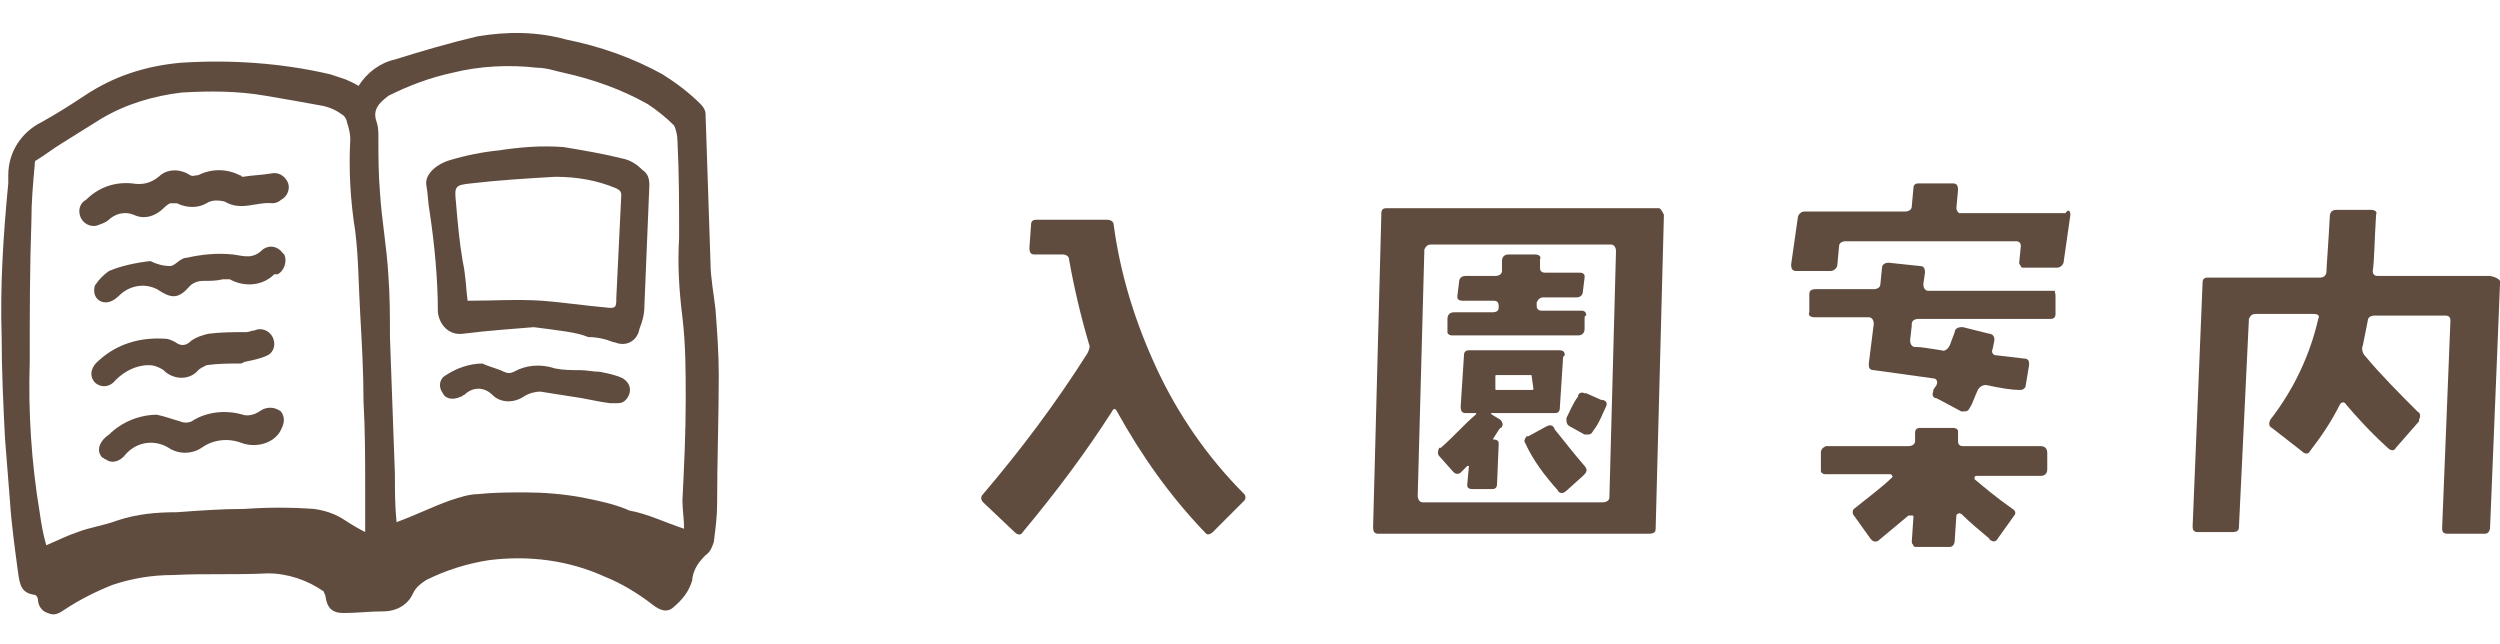
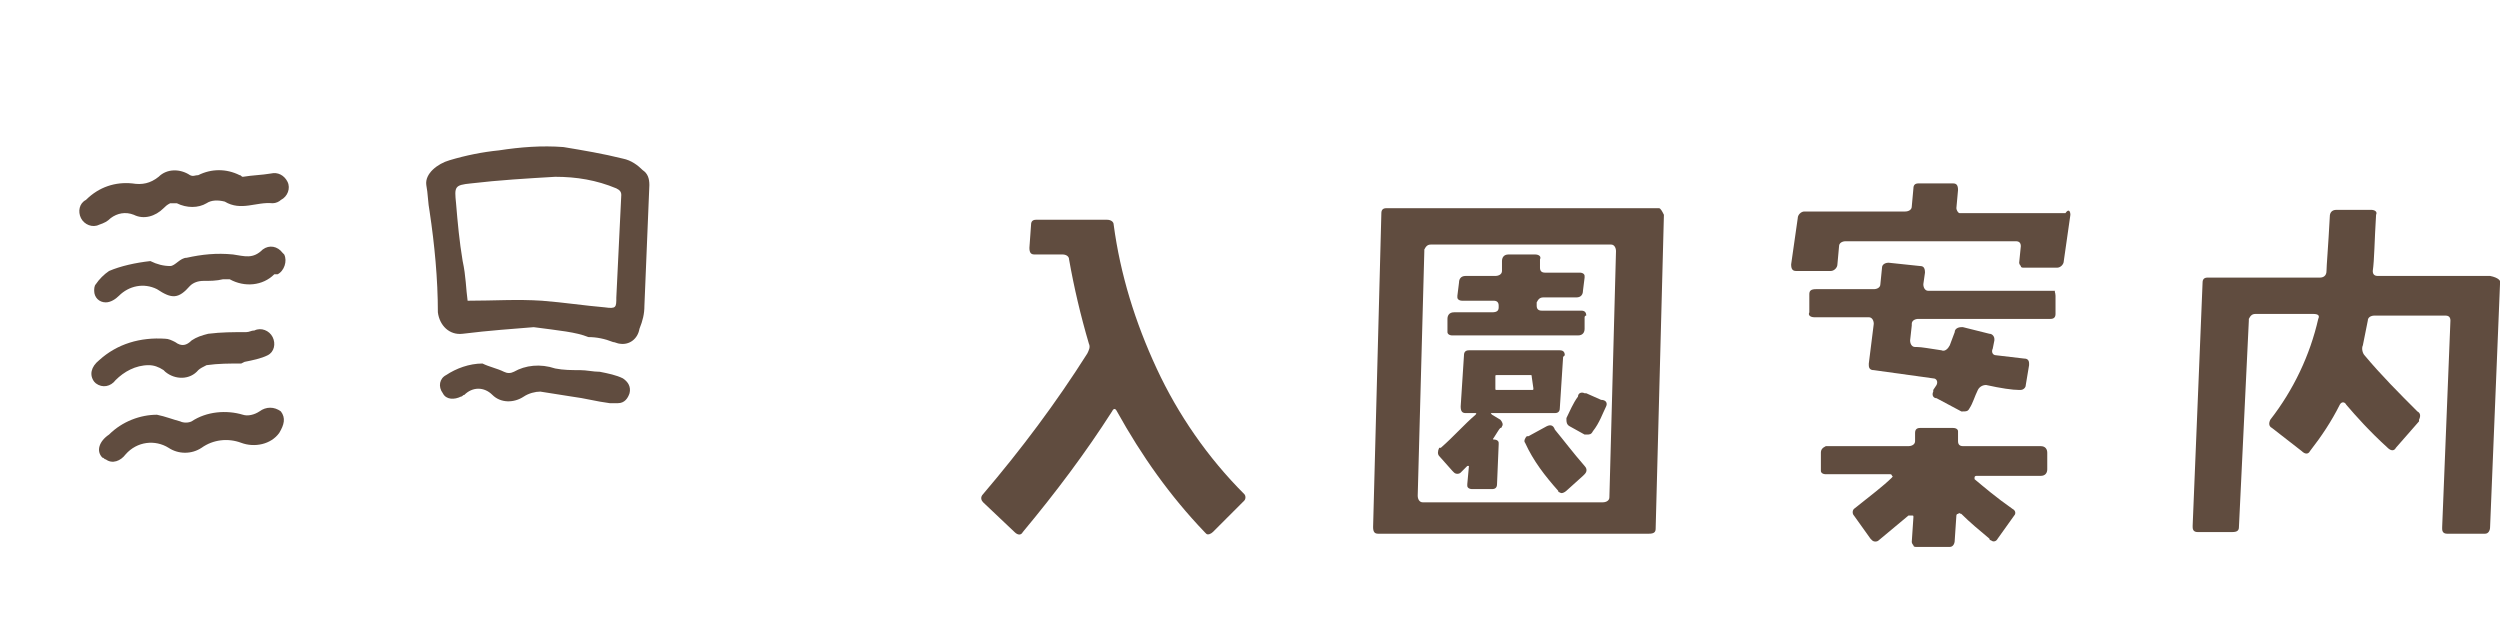
<svg xmlns="http://www.w3.org/2000/svg" version="1.1" id="レイヤー_1" x="0px" y="0px" viewBox="0 0 151.3 39" style="enable-background:new 0 0 151.3 39;" xml:space="preserve">
  <style type="text/css">
	.st0{fill:#604C3F;}
</style>
  <title>gnavi5</title>
  <g id="レイヤー_2_1_">
    <g id="ヘッダー">
      <path class="st0" d="M75.3,29.9c0.1,0.1,0.1,0.3,0,0.4c0,0,0,0,0,0l-1.9,1.9c-0.1,0.1-0.3,0.2-0.4,0.1c0,0-0.1-0.1-0.1-0.1    c-2.1-2.2-3.8-4.6-5.3-7.3c-0.1-0.2-0.2-0.2-0.3,0c-1.6,2.5-3.4,4.9-5.4,7.3c-0.1,0.2-0.3,0.2-0.5,0l-1.9-1.8    c-0.1-0.1-0.2-0.3,0-0.5c0,0,0,0,0,0c2.3-2.7,4.4-5.5,6.3-8.5c0.1-0.2,0.2-0.4,0.1-0.6c-0.5-1.7-0.9-3.4-1.2-5.1    c0-0.2-0.2-0.3-0.4-0.3c0,0,0,0,0,0h-1.7c-0.2,0-0.3-0.1-0.3-0.4l0.1-1.4c0-0.2,0.1-0.3,0.3-0.3c0,0,0,0,0.1,0H67    c0.2,0,0.4,0.1,0.4,0.3c0,0,0,0,0,0c0.4,3,1.3,5.9,2.6,8.7C71.3,25.1,73.1,27.7,75.3,29.9z" />
      <path class="st0" d="M100.7,13l-0.5,19c0,0.2-0.1,0.3-0.4,0.3l-16.4,0c-0.2,0-0.3-0.1-0.3-0.4l0.5-19c0-0.2,0.1-0.3,0.3-0.3    c0,0,0.1,0,0.1,0l16.4,0C100.5,12.6,100.6,12.8,100.7,13C100.7,13,100.7,13,100.7,13z M97.8,15.2c0-0.2-0.1-0.4-0.3-0.4H86.6    c-0.2,0-0.3,0.1-0.4,0.3c0,0,0,0.1,0,0.1L85.8,30c0,0.2,0.1,0.4,0.3,0.4l10.9,0c0.2,0,0.4-0.1,0.4-0.3L97.8,15.2z M94.6,21.6    l-0.2,3.1c0,0.2-0.1,0.3-0.3,0.3c0,0,0,0-0.1,0h-3.7c-0.1,0-0.1,0,0,0.1l0.5,0.3c0.1,0.1,0.2,0.3,0.1,0.4c0,0,0,0.1-0.1,0.1    c-0.1,0.1-0.2,0.3-0.4,0.6c-0.1,0.1,0,0.1,0,0.1h0c0.2,0,0.3,0.1,0.3,0.2c0,0,0,0.1,0,0.1l-0.1,2.4c0,0.2-0.1,0.3-0.3,0.3    c0,0,0,0-0.1,0h-1.1c-0.2,0-0.3-0.1-0.3-0.2c0,0,0-0.1,0-0.1l0.1-1.1c0,0-0.1,0-0.1,0l-0.4,0.4c-0.1,0.1-0.3,0.1-0.4,0    c0,0,0,0-0.1-0.1l-0.8-0.9c-0.1-0.1-0.1-0.3,0-0.5c0,0,0,0,0.1,0c0.8-0.7,1.4-1.4,2.1-2c0.1-0.1,0-0.1,0-0.1h-0.6    c-0.2,0-0.3-0.1-0.3-0.4l0.2-3.1c0-0.2,0.1-0.3,0.3-0.3c0,0,0,0,0.1,0h5.4c0.2,0,0.3,0.1,0.3,0.3C94.7,21.5,94.7,21.5,94.6,21.6z     M95.9,19.2l0,0.7c0,0.2-0.1,0.4-0.4,0.4h-7.6c-0.2,0-0.3-0.1-0.3-0.2c0,0,0-0.1,0-0.1l0-0.7c0-0.2,0.1-0.4,0.4-0.4h2.3    c0.3,0,0.4-0.1,0.4-0.3v-0.1c0-0.2-0.1-0.3-0.3-0.3c0,0-0.1,0-0.1,0h-1.8c-0.2,0-0.3-0.1-0.3-0.2c0,0,0-0.1,0-0.1l0.1-0.8    c0-0.2,0.1-0.4,0.4-0.4h1.8c0.2,0,0.4-0.1,0.4-0.3c0,0,0,0,0-0.1l0-0.5c0-0.2,0.1-0.4,0.4-0.4h1.6c0.2,0,0.4,0.1,0.3,0.3l0,0.5    c0,0.2,0.1,0.3,0.3,0.3c0,0,0.1,0,0.1,0h2c0.2,0,0.3,0.1,0.3,0.2c0,0,0,0.1,0,0.1l-0.1,0.8c0,0.2-0.1,0.4-0.4,0.4h-2    c-0.2,0-0.3,0.1-0.4,0.3c0,0,0,0,0,0.1l0,0.1c0,0.2,0.1,0.3,0.3,0.3c0,0,0.1,0,0.1,0h2.3c0.2,0,0.3,0.1,0.3,0.3    C95.9,19.1,95.9,19.2,95.9,19.2z M92.7,22.8c0-0.1,0-0.1-0.1-0.1h-2c-0.1,0-0.1,0-0.1,0.1l0,0.7c0,0.1,0,0.1,0.1,0.1h2.1    c0.1,0,0.1,0,0.1-0.1c0,0,0,0,0,0L92.7,22.8z M95.9,28.2c0.1,0.1,0.2,0.3,0,0.5c0,0,0,0-0.1,0.1l-1,0.9c-0.1,0.1-0.3,0.2-0.4,0.1    c0,0-0.1,0-0.1-0.1c-0.8-0.9-1.5-1.8-2-2.9c-0.1-0.1,0-0.3,0.1-0.4c0,0,0,0,0.1,0l1.1-0.6c0.2-0.1,0.4-0.1,0.5,0.2    C94.6,26.6,95.2,27.4,95.9,28.2z M97.2,24.6c-0.2,0.4-0.4,1-0.8,1.5c-0.1,0.2-0.2,0.2-0.4,0.2c0,0-0.1,0-0.1,0l-0.9-0.5    c-0.2-0.1-0.2-0.3-0.2-0.4c0,0,0,0,0-0.1c0.2-0.4,0.4-0.9,0.7-1.3c0-0.2,0.2-0.3,0.4-0.2c0,0,0.1,0,0.1,0l0.9,0.4    C97.2,24.2,97.3,24.4,97.2,24.6C97.2,24.6,97.2,24.6,97.2,24.6L97.2,24.6z" />
      <path class="st0" d="M125.3,13l-0.4,2.8c0,0.2-0.2,0.4-0.4,0.4c0,0,0,0,0,0h-2c-0.1,0-0.2,0-0.2-0.1c-0.1-0.1-0.1-0.2-0.1-0.2    l0.1-1c0-0.2-0.1-0.3-0.3-0.3h-10.3c-0.2,0-0.4,0.1-0.4,0.3c0,0,0,0,0,0l-0.1,1.1c0,0.2-0.2,0.4-0.4,0.4h-2.1    c-0.2,0-0.3-0.1-0.3-0.4l0.4-2.8c0-0.2,0.2-0.4,0.4-0.4c0,0,0,0,0,0h6.1c0.2,0,0.4-0.1,0.4-0.3c0,0,0,0,0,0l0.1-1.1    c0-0.2,0.1-0.3,0.3-0.3c0,0,0,0,0.1,0h2c0.2,0,0.3,0.1,0.3,0.4l-0.1,1.1c0,0.1,0.1,0.3,0.2,0.3c0,0,0.1,0,0.1,0h6.3    C125.2,12.6,125.3,12.8,125.3,13z M124.4,17.9l0,1.1c0,0.2-0.1,0.3-0.3,0.3c0,0,0,0-0.1,0h-7.9c-0.2,0-0.4,0.1-0.4,0.3    c0,0,0,0,0,0.1l-0.1,0.9c0,0.2,0.1,0.4,0.3,0.4c0,0,0,0,0.1,0c0.3,0,0.8,0.1,1.5,0.2c0.2,0.1,0.4-0.1,0.5-0.3    c0.1-0.3,0.2-0.5,0.3-0.8c0-0.2,0.2-0.3,0.4-0.3c0,0,0.1,0,0.1,0l1.6,0.4c0.2,0,0.3,0.2,0.3,0.3c0,0,0,0.1,0,0.1l-0.1,0.5    c-0.1,0.2,0,0.4,0.2,0.4l1.7,0.2c0.2,0,0.3,0.1,0.3,0.3c0,0,0,0.1,0,0.1l-0.2,1.2c0,0.2-0.2,0.3-0.3,0.3c0,0,0,0-0.1,0    c-0.4,0-1.1-0.1-2-0.3c-0.2,0-0.4,0.1-0.5,0.3c-0.2,0.4-0.3,0.8-0.5,1.1c-0.1,0.2-0.2,0.2-0.4,0.2c0,0,0,0-0.1,0l-1.5-0.8    c-0.2,0-0.3-0.2-0.2-0.4c0,0,0-0.1,0-0.1l0.2-0.3c0.1-0.2,0-0.4-0.2-0.4l-3.6-0.5c-0.2,0-0.3-0.1-0.3-0.3c0,0,0-0.1,0-0.1l0.3-2.4    c0-0.2-0.1-0.4-0.3-0.4h-3.3c-0.2,0-0.4-0.1-0.3-0.3l0-1.1c0-0.2,0.1-0.3,0.4-0.3h3.5c0.2,0,0.4-0.1,0.4-0.3c0,0,0,0,0,0l0.1-1    c0-0.2,0.2-0.3,0.4-0.3l1.9,0.2c0.2,0,0.3,0.1,0.3,0.4l-0.1,0.7c0,0.2,0.1,0.4,0.3,0.4h7.7C124.3,17.6,124.4,17.7,124.4,17.9z     M123.9,27.4l0,1c0,0.2-0.1,0.4-0.4,0.4h-3.9c0,0-0.1,0-0.1,0.1c0,0,0,0.1,0,0.1c0.6,0.5,1.3,1.1,2.3,1.8c0.2,0.1,0.2,0.3,0.1,0.4    c0,0,0,0,0,0l-1,1.4c-0.1,0.2-0.3,0.2-0.4,0.1c0,0-0.1,0-0.1-0.1c-0.6-0.5-1.2-1-1.7-1.5c-0.1,0-0.1-0.1-0.2,0    c-0.1,0-0.1,0.1-0.1,0.1l-0.1,1.5c0,0.2-0.1,0.4-0.3,0.4c0,0,0,0-0.1,0H116c-0.1,0-0.2,0-0.2-0.1c-0.1-0.1-0.1-0.2-0.1-0.2    l0.1-1.5c0-0.1,0-0.1-0.1-0.1c-0.1,0-0.1,0-0.2,0c-0.6,0.5-1.2,1-1.8,1.5c-0.1,0.1-0.3,0.1-0.4,0c0,0,0,0-0.1-0.1l-1-1.4    c-0.1-0.1-0.1-0.3,0-0.4c0,0,0,0,0,0c1-0.8,1.8-1.4,2.3-1.9c0,0,0.1-0.1,0-0.1c0-0.1-0.1-0.1-0.1-0.1h-3.9c-0.2,0-0.3-0.1-0.3-0.2    c0,0,0-0.1,0-0.1l0-1c0-0.2,0.1-0.3,0.3-0.4c0,0,0.1,0,0.1,0h4.9c0.2,0,0.4-0.1,0.4-0.3l0-0.5c0-0.2,0.1-0.3,0.3-0.3    c0,0,0,0,0.1,0h1.9c0.2,0,0.3,0.1,0.3,0.2c0,0,0,0.1,0,0.1l0,0.5c0,0.2,0.1,0.3,0.3,0.3h4.7C123.8,27,123.9,27.2,123.9,27.4    L123.9,27.4z" />
      <path class="st0" d="M151.3,17.2l-0.6,14.7c0,0.2-0.1,0.4-0.3,0.4c0,0,0,0-0.1,0l-2.2,0c-0.2,0-0.3-0.1-0.3-0.3c0,0,0-0.1,0-0.1    l0.5-12.5c0-0.2-0.1-0.3-0.3-0.3c0,0-0.1,0-0.1,0h-4.2c-0.2,0-0.4,0.1-0.4,0.3c0,0,0,0,0,0c-0.1,0.5-0.2,1-0.3,1.5    c-0.1,0.2,0,0.5,0.1,0.6c1,1.2,2.1,2.3,3.2,3.4c0.2,0.1,0.2,0.3,0.1,0.5c0,0,0,0,0,0.1l-1.4,1.6c-0.1,0.2-0.3,0.2-0.5,0    c-1.1-1-1.9-1.9-2.5-2.6c-0.1-0.2-0.3-0.2-0.4,0c-0.5,1-1.1,1.9-1.8,2.8c-0.1,0.2-0.3,0.2-0.5,0l-1.8-1.4    c-0.2-0.1-0.2-0.3-0.1-0.5c0,0,0,0,0,0c1.4-1.8,2.4-3.9,2.9-6.1c0.1-0.2,0-0.3-0.3-0.3h-3.5c-0.2,0-0.3,0.1-0.4,0.3    c0,0,0,0.1,0,0.1l-0.6,12.5c0,0.2-0.1,0.3-0.4,0.3h-2.1c-0.2,0-0.3-0.1-0.3-0.3c0,0,0-0.1,0-0.1l0.6-14.7c0-0.2,0.1-0.3,0.3-0.3    c0,0,0,0,0.1,0h6.7c0.2,0,0.4-0.1,0.4-0.4s0.1-1.4,0.2-3.3c0-0.2,0.1-0.4,0.4-0.4l2.1,0c0.2,0,0.4,0.1,0.3,0.3    c-0.1,1.6-0.1,2.7-0.2,3.4c0,0.2,0.1,0.3,0.3,0.3h6.8C151.2,16.8,151.4,17,151.3,17.2z" />
-       <path class="st0" d="M21.7,5.2c0.5-0.8,1.3-1.4,2.2-1.6c1.6-0.5,3.3-1,5-1.4c1.8-0.3,3.6-0.3,5.4,0.2c2,0.4,4,1.1,5.8,2.1    c0.8,0.5,1.6,1.1,2.3,1.8c0.2,0.2,0.3,0.4,0.3,0.6c0.1,3,0.2,6,0.3,9c0,0.9,0.2,1.9,0.3,2.8c0.1,1.3,0.2,2.7,0.2,4    c0,2.6-0.1,5.2-0.1,7.8c0,0.8-0.1,1.5-0.2,2.3c-0.1,0.3-0.2,0.6-0.5,0.8c-0.4,0.4-0.7,0.8-0.8,1.4c0,0,0,0.1,0,0.1    c-0.2,0.7-0.6,1.2-1.2,1.7c-0.4,0.3-0.8,0.1-1.2-0.2c-0.9-0.7-1.9-1.3-2.9-1.7c-2.2-1-4.6-1.3-7-1c-1.3,0.2-2.6,0.6-3.8,1.2    c-0.3,0.2-0.6,0.4-0.8,0.8c-0.3,0.7-1,1.1-1.8,1.1c-0.8,0-1.6,0.1-2.4,0.1c-0.7,0-1-0.3-1.1-1c0-0.1-0.1-0.2-0.1-0.3    c-1-0.7-2.2-1.1-3.4-1.1c-1.9,0.1-3.8,0-5.7,0.1c-1.3,0-2.5,0.2-3.7,0.6c-1,0.4-2,0.9-2.9,1.5c-0.3,0.2-0.6,0.4-1,0.2    c-0.4-0.1-0.6-0.5-0.6-0.8c0-0.1-0.1-0.3-0.2-0.3c-0.8-0.1-0.9-0.6-1-1.3c-0.2-1.5-0.4-2.9-0.5-4.4c-0.1-1.3-0.2-2.5-0.3-3.8    c-0.1-2-0.2-4.1-0.2-6.1c-0.1-3.1,0.1-6.2,0.4-9.3c0-0.2,0-0.3,0-0.5c0-1.4,0.8-2.6,2-3.2c0.9-0.5,1.7-1,2.6-1.6    C6.9,4.6,8.8,4,10.9,3.8c3-0.2,6.1,0,9.1,0.7c0.3,0.1,0.6,0.2,0.9,0.3C21.1,4.9,21.4,5,21.7,5.2z M22.1,32.2c0-0.1,0-0.2,0-0.3    c0-0.8,0-1.6,0-2.4c0-1.7,0-3.5-0.1-5.2c0-1.8-0.1-3.5-0.2-5.3c-0.1-1.7-0.1-3.4-0.3-5c-0.3-1.9-0.4-3.7-0.3-5.6    c0-0.3-0.1-0.7-0.2-1c0-0.1-0.1-0.3-0.2-0.4c-0.4-0.3-0.8-0.5-1.3-0.6c-1.1-0.2-2.2-0.4-3.4-0.6c-1.7-0.3-3.4-0.3-5.1-0.2    C9.3,5.8,7.6,6.3,6.1,7.2C5.3,7.7,4.5,8.2,3.7,8.7C3.2,9,2.7,9.4,2.2,9.7c-0.1,0-0.1,0.2-0.1,0.3c-0.1,1.1-0.2,2.2-0.2,3.4    c-0.1,2.8-0.1,5.7-0.1,8.5C1.7,24.9,1.9,28,2.4,31c0.1,0.7,0.2,1.3,0.4,2c0.7-0.3,1.3-0.6,1.9-0.8c0.8-0.3,1.6-0.4,2.4-0.7    c1.2-0.4,2.4-0.5,3.6-0.5c1.4-0.1,2.7-0.2,4.1-0.2c1.4-0.1,2.8-0.1,4.2,0c0.7,0.1,1.3,0.3,1.9,0.7C21.2,31.7,21.7,32,22.1,32.2z     M41.4,32c0-0.6-0.1-1.2-0.1-1.7c0.1-2,0.2-4.1,0.2-6.1c0-1.7,0-3.3-0.2-5c-0.2-1.6-0.3-3.2-0.2-4.8c0-2,0-3.9-0.1-5.9    c0-0.3-0.1-0.7-0.2-0.9c-0.5-0.5-1-0.9-1.6-1.3c-1.6-0.9-3.3-1.5-5.1-1.9c-0.5-0.1-1-0.3-1.6-0.3c-1.7-0.2-3.5-0.1-5.1,0.3    c-1.4,0.3-2.7,0.8-3.9,1.4c-0.5,0.4-1,0.8-0.7,1.6c0.1,0.3,0.1,0.6,0.1,0.9c0,1.1,0,2.2,0.1,3.4c0.1,1.6,0.4,3.2,0.5,4.9    c0.1,1.3,0.1,2.5,0.1,3.8c0.1,2.8,0.2,5.5,0.3,8.3c0,1,0,1.9,0.1,2.9c1.1-0.4,2.1-0.9,3.2-1.3c0.6-0.2,1.2-0.4,1.8-0.4    c0.9-0.1,1.9-0.1,2.8-0.1c1.1,0,2.3,0.1,3.4,0.3c1,0.2,2,0.4,2.9,0.8C39.2,31.1,40.2,31.6,41.4,32L41.4,32z" />
      <path class="st0" d="M8,11.1c0.6,0.1,1.1,0,1.6-0.4c0.5-0.5,1.3-0.5,1.9-0.1c0.2,0.1,0.3,0,0.5,0c0.8-0.4,1.7-0.4,2.5,0    c0.1,0,0.1,0.1,0.2,0.1c0.6-0.1,1.1-0.1,1.7-0.2c0.4-0.1,0.8,0.1,1,0.5c0.2,0.4,0,0.9-0.4,1.1c-0.1,0.1-0.3,0.2-0.5,0.2    c-1-0.1-1.9,0.5-2.9-0.1c-0.4-0.1-0.8-0.1-1.1,0.1c-0.5,0.3-1.2,0.3-1.8,0c-0.1,0-0.3,0-0.4,0c-0.2,0.1-0.3,0.2-0.4,0.3    c-0.5,0.5-1.2,0.7-1.8,0.4c-0.5-0.2-1-0.1-1.4,0.2c-0.2,0.2-0.4,0.3-0.7,0.4c-0.4,0.2-0.9,0-1.1-0.4c-0.2-0.4-0.1-0.9,0.3-1.1    C6,11.3,7,11,8,11.1z" />
      <path class="st0" d="M9.1,15.8c0.4,0.2,0.8,0.3,1.2,0.3c0.3,0,0.6-0.5,1-0.5c0.9-0.2,1.8-0.3,2.8-0.2c0.7,0.1,1.2,0.3,1.8-0.3    c0.4-0.3,0.9-0.2,1.2,0.2c0,0,0.1,0.1,0.1,0.1c0.2,0.4,0,1-0.4,1.2c0,0-0.1,0-0.1,0c0,0-0.1,0-0.1,0c-0.7,0.7-1.8,0.8-2.7,0.3    c-0.1,0-0.3,0-0.4,0c-0.4,0.1-0.8,0.1-1.2,0.1c-0.3,0-0.6,0.1-0.8,0.3c-0.7,0.8-1.1,0.8-2,0.2c-0.8-0.4-1.7-0.2-2.3,0.4    c-0.2,0.2-0.5,0.4-0.8,0.4c-0.4,0-0.7-0.3-0.7-0.7c0-0.1,0-0.3,0.1-0.4c0.2-0.3,0.5-0.6,0.8-0.8C7.3,16.1,8.2,15.9,9.1,15.8z" />
      <path class="st0" d="M9.5,25.1c0.5,0.1,1,0.3,1.4,0.4c0.2,0.1,0.5,0.1,0.7,0c0.9-0.6,2.1-0.7,3.1-0.4c0.3,0.1,0.7,0,1-0.2    c0.4-0.3,0.9-0.3,1.3,0c0,0,0,0,0,0c0.3,0.4,0.2,0.8-0.1,1.3c-0.5,0.7-1.5,0.9-2.3,0.6c-0.8-0.3-1.7-0.2-2.4,0.3    c-0.6,0.4-1.4,0.4-2,0c-0.8-0.5-1.9-0.4-2.6,0.4c-0.3,0.4-0.8,0.6-1.2,0.3c-0.1,0-0.1-0.1-0.2-0.1c-0.4-0.4-0.2-1,0.4-1.4    C7.4,25.5,8.5,25.1,9.5,25.1z" />
      <path class="st0" d="M14.6,22c-0.7,0-1.4,0-2.1,0.1c-0.2,0.1-0.4,0.2-0.5,0.3c-0.5,0.6-1.4,0.6-2,0.1c0,0-0.1-0.1-0.1-0.1    c-0.3-0.2-0.6-0.3-0.9-0.3c-0.8,0-1.5,0.4-2,0.9c-0.3,0.4-0.8,0.5-1.2,0.2c0,0-0.1-0.1-0.1-0.1c-0.3-0.4-0.2-0.9,0.3-1.3    c1.1-1,2.5-1.4,4-1.3c0.2,0,0.4,0.1,0.6,0.2c0.4,0.3,0.7,0.2,1-0.1c0.3-0.2,0.6-0.3,1-0.4c0.8-0.1,1.5-0.1,2.3-0.1    c0.2,0,0.3-0.1,0.5-0.1c0.4-0.2,0.9,0,1.1,0.4c0.2,0.4,0.1,0.9-0.3,1.1c0,0,0,0,0,0c-0.4,0.2-0.9,0.3-1.4,0.4L14.6,22z" />
      <path class="st0" d="M32.3,19.8c-1.2,0.1-2.7,0.2-4.3,0.4c-0.8,0.1-1.4-0.5-1.5-1.3c0-2-0.2-4.1-0.5-6.1c-0.1-0.5-0.1-1.1-0.2-1.6    c-0.1-0.7,0.7-1.3,1.4-1.5c1-0.3,2-0.5,3-0.6c1.3-0.2,2.6-0.3,3.9-0.2c1.2,0.2,2.4,0.4,3.6,0.7c0.5,0.1,0.9,0.4,1.2,0.7    c0.3,0.2,0.4,0.5,0.4,0.9c-0.1,2.4-0.2,4.9-0.3,7.3c0,0.5-0.1,0.9-0.3,1.4c-0.1,0.6-0.6,1-1.2,0.9c-0.1,0-0.3-0.1-0.4-0.1    c-0.5-0.2-1-0.3-1.5-0.3C34.9,20.1,33.8,20,32.3,19.8z M28.3,18.2c1.6,0,3-0.1,4.5,0c1.3,0.1,2.6,0.3,3.8,0.4    c0.7,0.1,0.7,0,0.7-0.6c0.1-2.1,0.2-4.2,0.3-6.2c0-0.2-0.1-0.3-0.3-0.4c-1.2-0.5-2.4-0.7-3.7-0.7c-1.7,0.1-3.4,0.2-5.1,0.4    c-1,0.1-1,0.2-0.9,1.2c0.1,1.2,0.2,2.3,0.4,3.5C28.2,16.7,28.2,17.5,28.3,18.2z" />
      <path class="st0" d="M29.2,22c0.4,0.2,0.9,0.3,1.3,0.5c0.2,0.1,0.4,0.1,0.6,0c0.7-0.4,1.6-0.5,2.5-0.2c0.5,0.1,1,0.1,1.5,0.1    c0.4,0,0.8,0.1,1.2,0.1c0.5,0.1,1,0.2,1.4,0.4c0.3,0.2,0.5,0.5,0.4,0.9c-0.1,0.3-0.3,0.6-0.7,0.6c-0.2,0-0.4,0-0.5,0    c-0.8-0.1-1.5-0.3-2.3-0.4c-0.6-0.1-1.3-0.2-1.9-0.3c-0.3,0-0.7,0.1-1,0.3c-0.6,0.4-1.4,0.4-1.9-0.1c-0.5-0.5-1.2-0.5-1.7,0    c-0.1,0-0.1,0.1-0.2,0.1c-0.4,0.2-0.9,0.2-1.1-0.2c-0.3-0.4-0.2-0.9,0.2-1.1c0,0,0,0,0,0C27.6,22.3,28.4,22,29.2,22z" />
    </g>
  </g>
</svg>